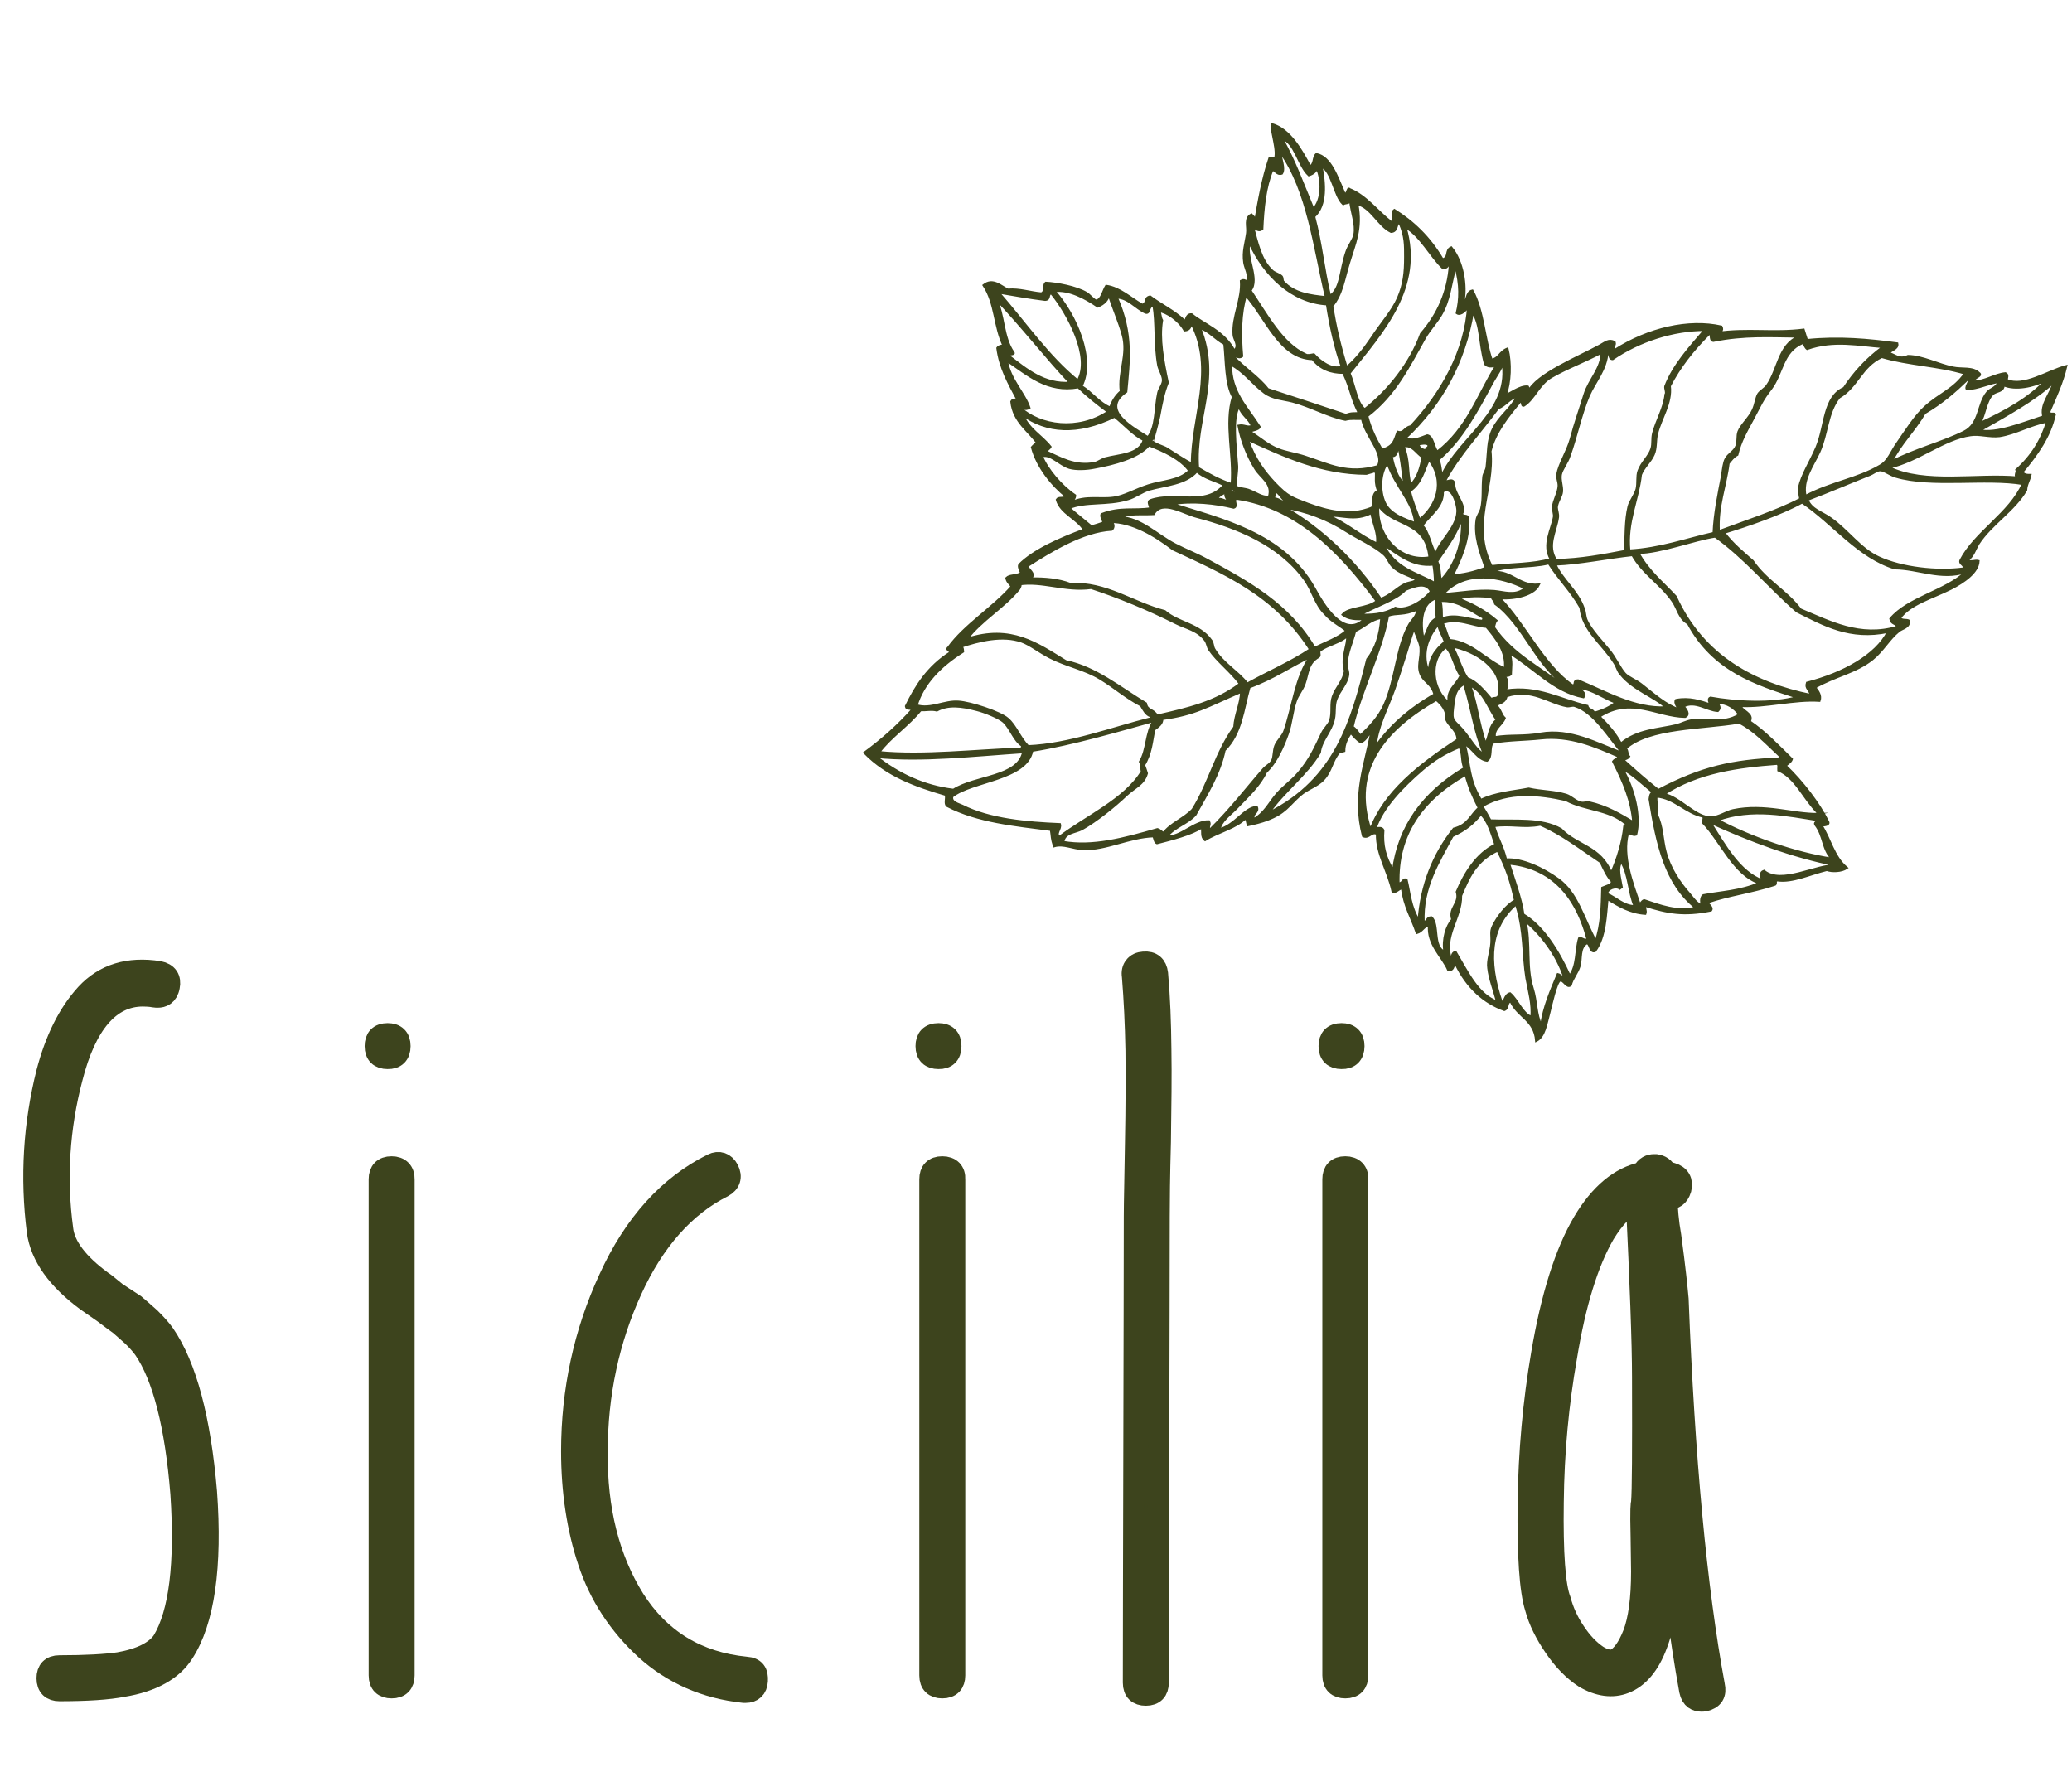
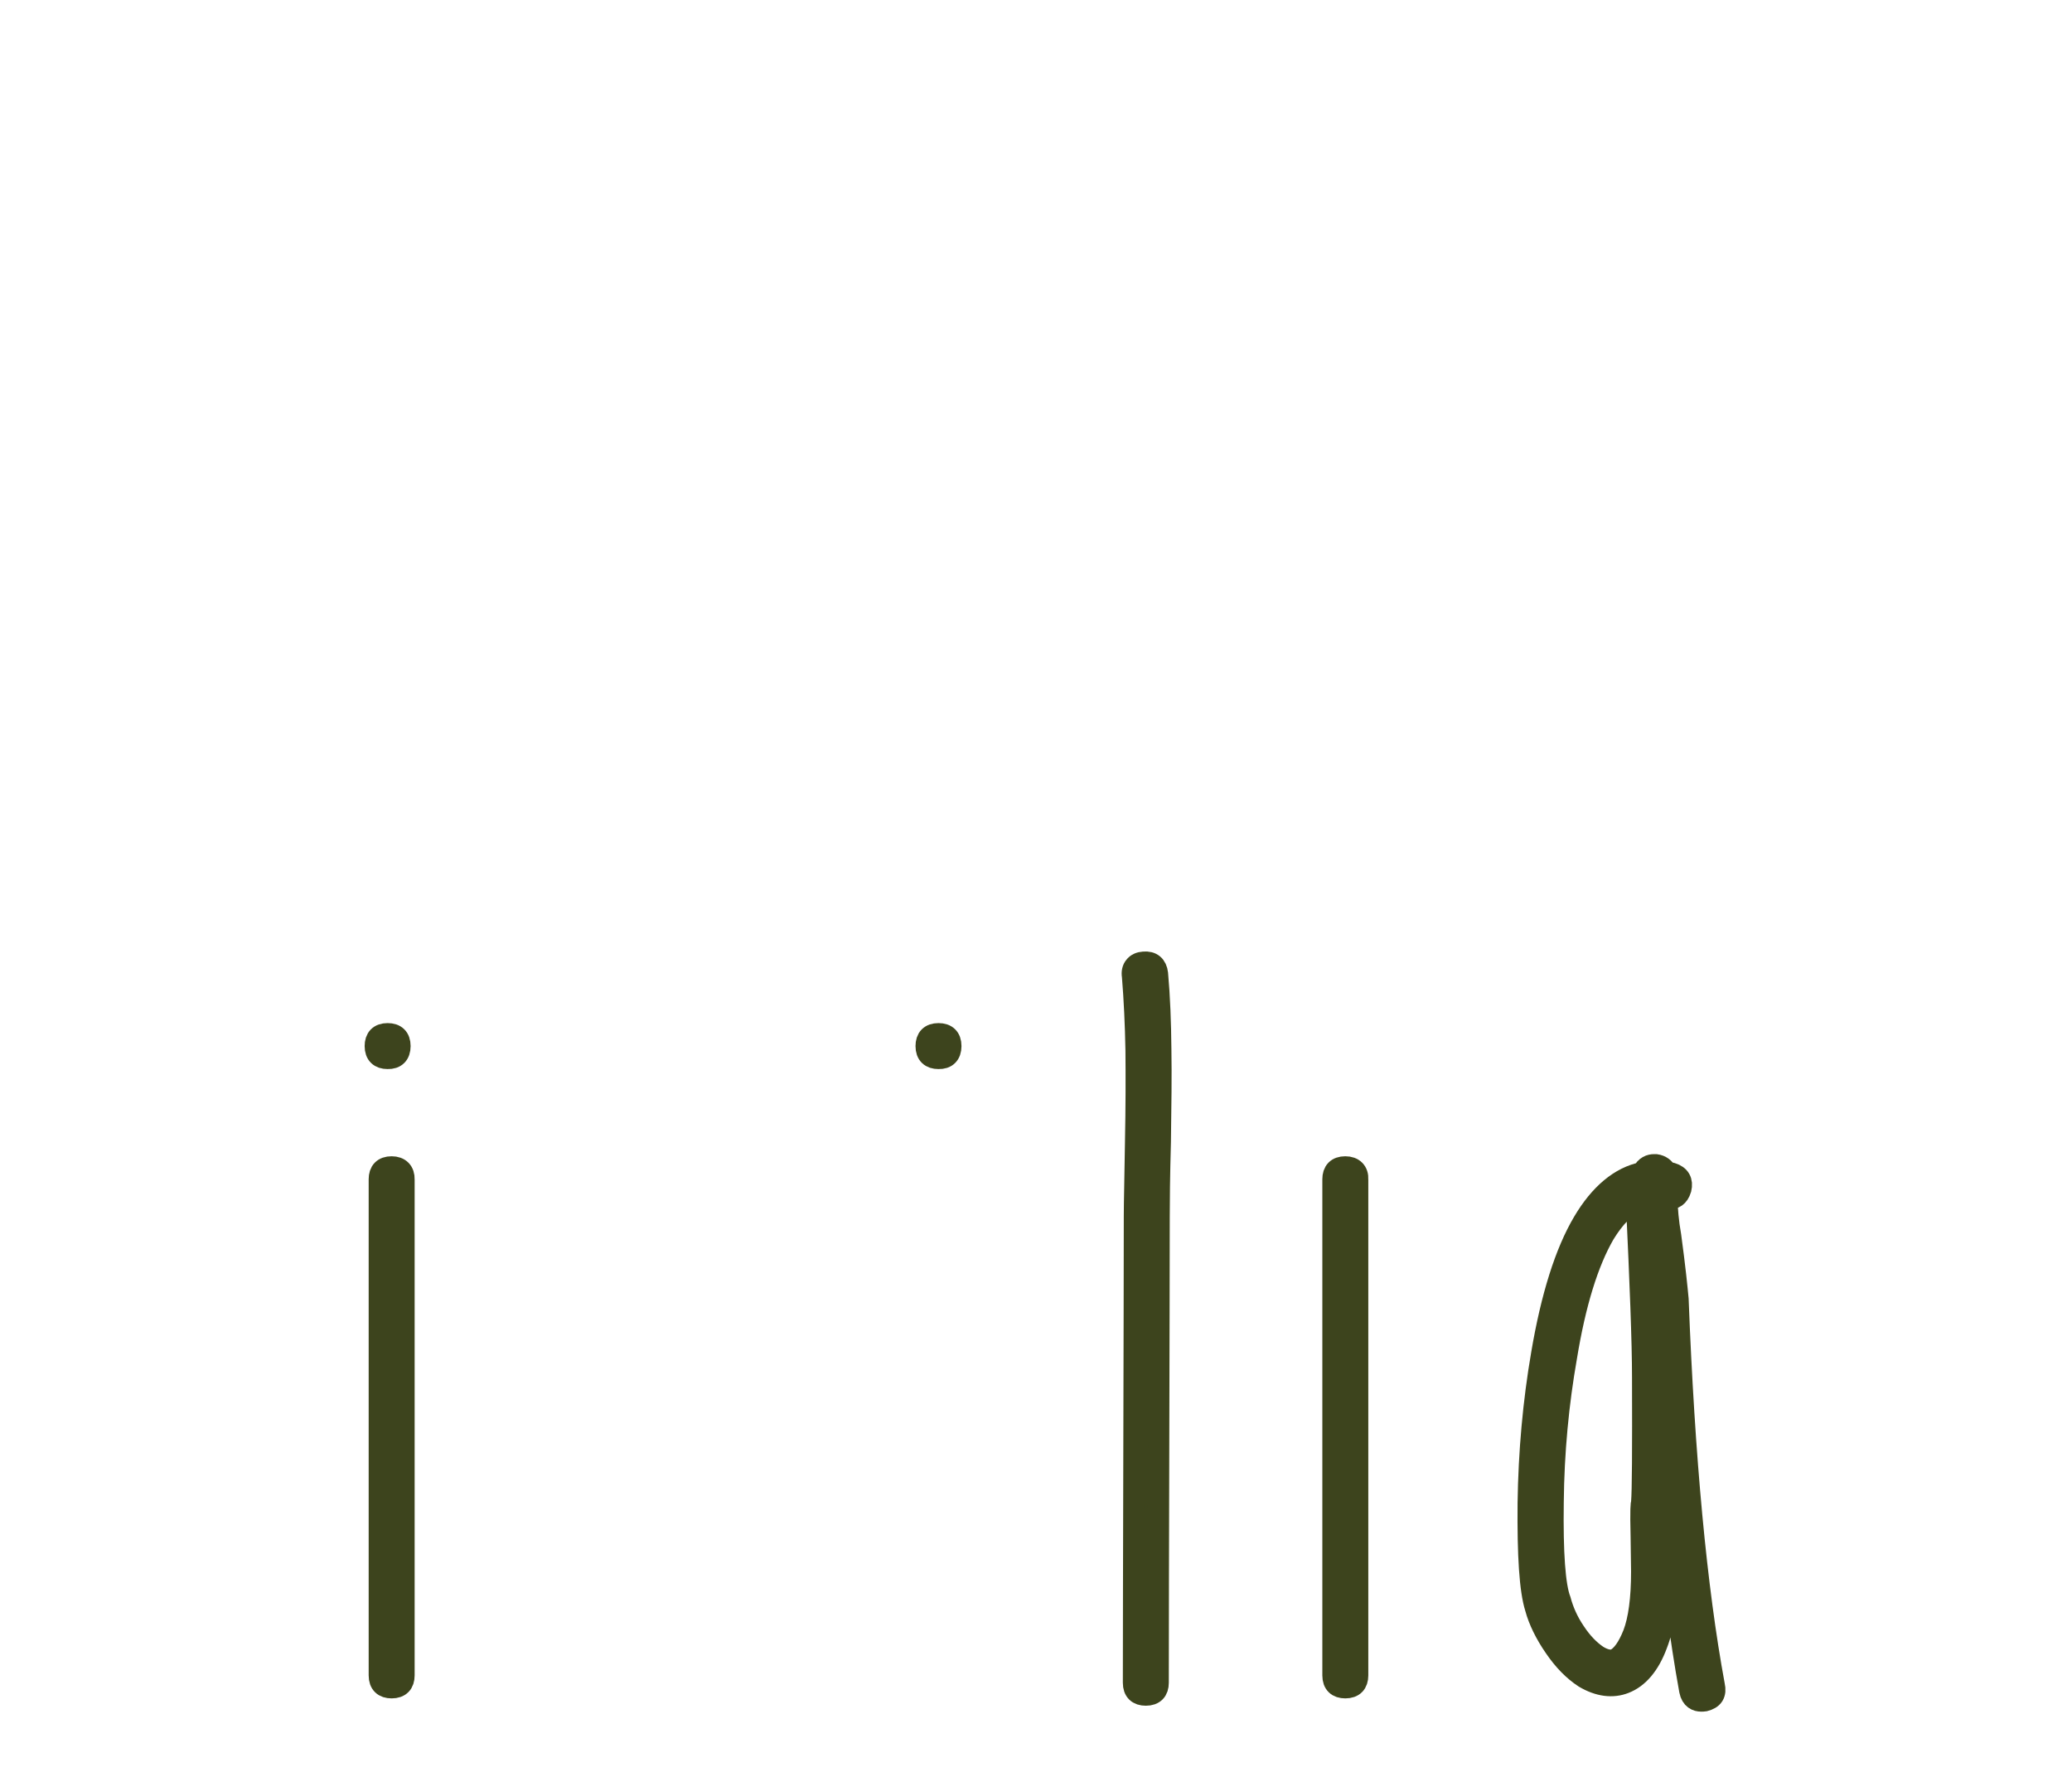
<svg xmlns="http://www.w3.org/2000/svg" version="1.1" id="_x32_7b24c83-6930-4149-a780-3773eb0b718f" x="0px" y="0px" viewBox="0 0 874.5 747.9" style="enable-background:new 0 0 874.5 747.9;" xml:space="preserve">
  <style type="text/css">
	.st0{fill:#3D441D;stroke:#3D441D;stroke-width:9;stroke-miterlimit:10;}
	.st1{fill-rule:evenodd;clip-rule:evenodd;fill:#3D441D;stroke:#3D441D;stroke-miterlimit:10;}
</style>
  <g>
-     <path class="st0" d="M168.8,441.5c0-3.5-1.9-5.2-5.2-5.2c-3.5,0-5.2,1.9-5.2,5.2c0,3.5,1.9,5.2,5.2,5.2   C166.9,446.8,168.8,445,168.8,441.5z" />
+     <path class="st0" d="M168.8,441.5c0-3.5-1.9-5.2-5.2-5.2c-3.5,0-5.2,1.9-5.2,5.2c0,3.5,1.9,5.2,5.2,5.2   C166.9,446.8,168.8,445,168.8,441.5" />
    <path class="st0" d="M401.3,441.5c0-3.5-1.9-5.2-5.2-5.2c-3.5,0-5.2,1.9-5.2,5.2c0,3.5,1.9,5.2,5.2,5.2   C399.4,446.8,401.3,445,401.3,441.5z" />
-     <path class="st0" d="M571.4,441.5c0-3.5-1.9-5.2-5.2-5.2c-3.5,0-5.2,1.9-5.2,5.2c0,3.5,1.9,5.2,5.2,5.2   C569.5,446.8,571.4,445,571.4,441.5z" />
-     <path class="st0" d="M69.3,563.1c-1.4-2-3.5-4.3-5.9-6.7c-2.6-2.3-4.7-4.2-6.5-5.7l-7.8-5.1c-3.3-2.7-5.2-4.3-6.1-4.8   c-10.1-7.4-15.8-14.8-16.6-22.1c-2.9-21.3-1.5-42.8,4-63.7c5.8-22.9,15.9-34.7,29.9-34.7c1.5,0,3.3,0.1,4.8,0.4   c0.6,0.1,1.1,0.1,1.5,0.1c1.8,0,4.1-0.7,4.8-4.4c0.7-3.4-0.8-5.6-4.3-6.3c-12.8-2-23,1.1-30.7,9.4c-7.6,8.3-13,19.4-16.6,33.1   c-5.5,21.9-6.9,44.3-4,67.1c1.4,10.4,8.5,20.3,20.9,29.4l6.9,4.8c3,2.3,5.5,4.1,7,5.2c1.4,1.2,3.1,2.7,5.1,4.5   c2,1.9,3.7,3.8,5.1,5.7c8,11.7,13.3,32.3,15.6,61c2,29.6-0.6,50.6-7.7,62.3c-3,4.4-9.3,7.6-18.5,9.2c-5.5,0.8-13.8,1.3-25.1,1.3   c-3.5,0-5.2,1.9-5.2,5.2c0,3.5,1.9,5.2,5.2,5.2c11.6,0,20.7-0.6,26.7-1.8c12.4-2,21-6.9,25.5-14c8.8-13.5,12.1-36.5,9.8-68.1   C84.5,599,78.6,576.6,69.3,563.1z" />
    <path class="st0" d="M165.3,492.5c-3.5,0-5.2,1.9-5.2,5.2v209.4c0,3.5,1.9,5.2,5.2,5.2c3.5,0,5.2-1.9,5.2-5.2V497.8   C170.6,494.5,168.7,492.5,165.3,492.5z" />
-     <path class="st0" d="M314.9,703.7c-20.6-2-36.5-11.7-47.3-28.8c-10.6-17-15.9-37.9-15.6-62.3c0-24.2,4.9-47.1,14.5-68.1   c9.5-20.9,22.6-35.6,38.6-43.6c3-1.6,3.8-4.2,2.3-7.2c-1.5-2.9-4-3.7-6.7-2.4c-18.4,9.1-33.1,25.3-43.6,48.4   c-10.5,22.7-15.8,47.2-15.8,72.8c0,16.9,2.4,32.7,7.1,46.7c4.7,14.2,12.8,26.5,24.1,36.9c11.3,10.2,25.2,16.4,41.4,18.1   c0.4,0,0.6,0,0.8,0c2.9,0,4.7-1.6,4.9-4.8c0.1-1.6-0.1-3.1-0.9-4.1C318,704.4,316.7,703.8,314.9,703.7z" />
-     <path class="st0" d="M397.7,492.5c-3.5,0-5.2,1.9-5.2,5.2v209.4c0,3.5,1.9,5.2,5.2,5.2c3.5,0,5.2-1.9,5.2-5.2V497.8   C403.1,494.5,401.2,492.5,397.7,492.5z" />
    <path class="st0" d="M488.5,410.9c-0.4-3.4-2.4-5.1-5.8-4.8c-1.6,0.1-3,0.7-3.8,1.8c-0.8,0.9-1.2,2.4-0.9,4.1   c0.8,9.8,1.3,20.3,1.5,31.3c0.1,11,0.1,23.7-0.2,38.7c-0.2,14.7-0.5,25.2-0.5,31.4c0,21.4-0.1,53.7-0.2,98.4   c-0.1,45-0.2,77.1-0.2,98.4c0,3.5,1.9,5.2,5.2,5.2c3.5,0,5.2-1.9,5.2-5.2c0-23.7,0.1-57.7,0.2-98.4c0.1-44.5,0.2-76.7,0.2-98.4   c0-6.3,0.1-17.2,0.5-31.5c0.2-15.1,0.4-28.1,0.2-39.1C489.8,431.7,489.4,420.9,488.5,410.9z" />
    <path class="st0" d="M567.8,492.5c-3.5,0-5.2,1.9-5.2,5.2v209.4c0,3.5,1.9,5.2,5.2,5.2c3.5,0,5.2-1.9,5.2-5.2V497.8   C573.2,494.5,571.2,492.5,567.8,492.5z" />
    <path class="st0" d="M723.5,711.3c-7.6-41-12.7-95.7-15.3-163c-0.4-4.4-1.3-13.4-3.1-26.6c-1.1-6.2-1.5-11.5-1.6-15.9   c0.5,0.1,0.8,0.1,1.2,0.1c1.6,0,3.7-0.7,4.7-4.1c0.8-3.3-0.5-5.6-3.8-6.6c-0.7-0.2-1.5-0.4-2.3-0.5c-0.8-1.6-2.3-2.8-4.4-3.1   c-0.2,0-0.6,0-0.8,0c-1.5,0-3.6,0.6-4.8,3.3c-9.5,1.9-18,9-25,20.8c-7.6,12.8-13.5,31.5-17.6,55.7c-3.5,20.3-5.4,41.5-5.7,63   c-0.2,22.1,0.7,36.7,3.1,44.3c1.4,5.2,4.2,10.9,8,16.4c3.8,5.6,8,9.9,12.6,12.9c6.1,3.6,11.9,4.3,17,2.3   c5.7-2.2,10.4-7.6,13.6-16.3c3-7.7,4.4-17.9,4.4-30.5c0-1.2-0.1-5.9-0.2-14.5c-0.1-4.7-0.1-7.8-0.1-9.7c2.6,26.9,5.7,51.7,9.8,74.2   c0.7,3.6,3,4.4,4.8,4.4c0.5,0,0.9,0,1.5-0.1c1.6-0.4,2.9-1.1,3.6-2.2C723.8,714.4,723.9,713.1,723.5,711.3z M692.9,634   c-0.2,0.6-0.5,2.8-0.2,14.5c0.1,9,0.2,14,0.2,14.8c0,11.5-1.2,20.3-3.5,26.3c-2.3,5.8-4.9,9.4-7.8,10.8c-2,0.7-4.5,0.2-7.4-1.6   c-3.4-2.3-6.6-5.6-9.5-10c-3-4.4-5-9-6.2-13.5c-2.3-5.9-3.3-19.9-3-41.2c0.2-21.4,2.2-42,5.6-61.3c3.7-22.7,9.1-40.1,16-52   c4.2-6.9,8.7-11.5,13.6-13.8c1.6,34.3,2.6,59.3,2.6,74.4C693.4,611.8,693.3,629.5,692.9,634z" />
  </g>
-   <path class="st1" d="M864.8,173.9c2.7-6.3,5.6-12.4,7.2-19.3c-7.7,2-17.9,9.1-25.1,5.8c0-0.9,0.8-2.2-0.5-2.8  c-4.5,0.4-8.7,3.5-13.4,3.5c-0.5-1.8,4-2.4,2.2-3.6c-2.6-2.6-7.2-1.5-10.9-2.3c-6.2-1.2-12.7-4.8-19-4.9c-3.8,1.8-5.5-0.6-8.1-1.2  c0.7-1.5,4-1.8,3.5-4.1c-12.1-1.6-24.5-2.8-38.1-1.4c-0.5-1.4-0.9-2.9-1.4-4.4c-12.8,1.6-23.7-0.5-36.7,1.4c1.4-0.5,2.9-0.9,2-2.7  c-13.7-3.1-30.8,0.8-45,9.9c-1.1-1.6,0.4-2-0.1-3.4c-2.4-1.2-3.7,0.1-6.2,1.5c-8.5,4.7-27.1,12.2-30.2,19.6  c-0.5-0.9,0.5-1.2-0.2-2.3c-3.3-0.4-7.8,3.3-9.4,3.6c2-5.4,2.3-13.6,0.8-19.6c-3.4,1.4-3.3,4-6.7,4.7c-3-8.4-3.5-21-8.1-29.2  c-2.8,0.6-1.9,4.9-3.8,4.7c1.3-6.7-0.1-16.9-5.1-22.9c-2.6,1.1-0.6,4.3-3.7,5c-5.5-9.4-12.6-16-20.3-20.8c-1.6,1.1,0.5,4.1-1.2,5.2  c-5.9-4.5-10.8-11.3-17.7-14c-0.9-1.2-0.9,3.1-2.3,1.6c-3.1-7-5.7-15.2-11.7-16.4c-1.5,1.4-0.6,4.1-2.7,5.2  c-3.8-7.2-8.7-15.7-16-17.8c-0.5,3.5,2.8,11.2,1.1,15.1c-0.2-1.2-1.3-0.8-2.2-0.7c-2.9,8.6-4.5,17.8-6.1,27.1  c-0.1-1.8-0.1-2-1.5-3.4c-3,1.4-1.4,5.1-1.8,7.8c-0.6,4.3-1.9,7.8-1.2,12.4c0.4,2.6,2.2,5,1.2,7.9c-0.9,0.1-1.2-0.9-2.6-0.1  c0.6,7.8-3.7,15-3.1,22.7c0.1,2,2.7,4.7,0.2,6.7c-4.4-8.3-12.8-11-18-15.3c-2.6-0.1-1.9,3.1-3.1,2.6c-4.4-4.1-9.7-6.6-14.4-10.1  c-2.6,0.5-0.9,2.9-3.3,3.5c-5-2.8-9.3-7.1-15.2-8c-1.3,2-1.9,5.9-4.2,6.2c-0.8,0.1-3.1-2.6-4-3.1c-4.4-2.7-12.9-4.2-17.3-4.4  c-1.3,1.2,0.1,3.7-1.9,4.5c-4.8-0.4-9-2-14.1-1.6c-2.9-1.3-6.3-5-10.2-1.9c5.1,7.7,4.4,17.2,8.5,25.7c-0.7-0.4-2.3,0.1-2.7,0.8  c1.1,8.4,4.7,14.7,8.7,22.2c-0.8-0.4-2.2-0.8-2.8,0.4c0.9,8.7,7.6,12.4,11.3,18c-1.2-0.6-1.9,0.6-2.6,1.3c2.2,8.3,8.5,16,14.5,20.8  c-1.6,1.1-3.3,0.1-4,1.3c1.6,5.7,8.3,7.7,11.5,12.7c-10,3.7-21.3,8.6-27.4,14.8c-0.5,1.2,1.1,3.3,0.7,3.6c-2.6,1.3-4.7,0.6-6.1,2  c0.4,1.9,1.5,2.2,2.2,3.6c-8,9.1-19.8,16.2-26.7,25.7c-1.5,1.1,1.9,1.6,0.7,2.2c-9.3,5.9-14.4,14-18.6,22.6c0.2,1.6,2,0.4,2.6,1.5  c-5.8,6.5-12.6,12.6-20.1,18.1c9.5,9.7,21.7,14,34.3,17.7c0.5,1.6-0.6,3.8,0.6,4.7c12.9,6.7,28.6,8.1,43.8,10.1  c0.5,3,0.2,3.5,1.3,6.9c4.1-1.2,7.9,1.1,12.4,1.2c9.3,0.4,19.4-5.1,29.6-5.4c0.4,1.2,0.6,2.6,1.4,2.9c5.8-1.5,14.7-3.7,19-6.7  c0.4,1.6-0.4,4.2,1.3,5.4c5.4-3.4,13.4-5.2,17.2-9.4c0.4,1.1,0.7,2,0.9,3.1c2.9-0.6,5.9-1.4,8-2.2c7.8-2.9,9.1-6.1,14-10.4  c3-2.7,7.3-3.8,9.9-6.7c3.3-3.5,3.5-7.8,6.5-11.3c0.7-0.2,1.4-0.5,2.2-0.7c0-3,1.3-5.4,2.8-7.7c1.3,1.5,2.7,3.1,4.2,4  c2.3-0.7,3.3-4,4.5-4c-2.6,13.8-7.9,26.3-3.5,43.6c2.4,1.3,3.5-2.2,5.9-0.9c-0.2,8.7,4.7,15.5,6.6,24.4c1.5,0.6,3-1.8,4-1.3  c0.9,7.4,4,12.2,6.2,18.7c2.4-0.7,2.6-2.7,5.2-3.3c-0.9,8.1,5.9,13.6,8.1,19c2.8,0.2,1.8-3.3,3.1-2.6c4.9,10.1,12,16.3,20.5,19.4  c1.9-0.7,0.7-3,2.7-3.7c3,6.7,10.1,7.8,10.8,16.7c3.5-1.8,4.1-6.9,5.6-12.4c0.5-1.9,2.8-12.6,4.4-13c1.6-0.5,2.9,3.4,4.5,1.9  c0.7-2.8,2.8-5,3.7-8c0.9-3.1-0.2-7.7,3.1-9.7c1.6,0.1,1.3,4.2,3.5,3.3c4.4-5.9,4.5-15.3,5.2-22c4.9,3.1,9.8,5.9,16,6.3  c0.5-1.2-0.6-3-0.1-3.4c9.5,3,16.3,4.3,27.8,2c1.1-1.4-2-2.8-1.2-3.5c8.8-3,18.1-4.1,28-7.3c1.2-0.2-0.2-1.8,1.3-1.9  c6.3,0.9,13.5-2.6,20.8-4.4c2.2,0.8,6.2,0.7,8.4-0.8c-5.6-4.7-7-12.3-10.8-18.1c0.5,0.2,3.8,0.1,2.9-1.4c-3.6-7.4-10.9-17-17.9-23.6  c0.7-0.9,2.2-1.5,2.6-2.8c-5.7-5.6-11.4-11.6-17.8-15.9c2-3.4-3.8-4.5-3.6-6.6c10.4,0.5,22.7-2.9,33.1-2.2c0.8-2.2-0.7-4.1-1.9-5.6  c8.3-4.8,17.2-6.3,24.2-11.9c4.4-3.5,7-8.5,11.2-11.9c1.5-1.2,4.5-1.5,4.3-4.3c-1.2-0.6-3,0.1-3.8-1.2c4.1-5.9,13.7-8.5,21.5-12.4  c5.5-2.8,11.4-6.9,11.6-11.6c-1.3-0.4-3.6,0.8-4.5-0.5c2.3-1.6,3-4.4,4.5-6.9c5.5-8.4,15.1-14,20.1-22.6c0.1-2.4,1.4-4.2,1.8-6.3  c-1.3,0-2.7,0-3.4-1.3c6.1-7.3,11.7-15,13.7-24.3C866.9,174.2,865.3,175.3,864.8,173.9z M862.5,175.8c-9.5,3.1-19.6,7.3-27,5.9  c11.4-6.5,22.9-12.7,31.4-20.5C865.7,166.1,861,170.8,862.5,175.8z M845.6,162.5c5,2.2,12.7,0.6,18.1-2.2  c-6.9,7.6-17,13.3-28.2,18.4c2.3-3.6,2.4-9.3,5.5-12.4C842.5,164.9,845.6,165.4,845.6,162.5z M830.1,164.2c4.7-0.1,9.9-2.8,13.5-3  c-1.2,2.7-3.4,2.8-4.8,4.4c-4.2,5-3,13.3-9.9,16.7c-9,4.5-21.2,7.6-30.6,12.6c3.6-7.4,9.8-13.4,14-20.6c7.2-4.2,12.8-9.1,18-14.1  C832.5,160,829.4,162.8,830.1,164.2z M829.4,157.6c-4.8,6.9-10.8,8.6-17,14.3c-4.1,3.7-8.1,10.1-11.5,15c-2.7,3.7-3.8,7.7-7.4,9.7  c-9.7,5.7-20.3,6.9-31.5,12.8c-1.6-6.9,3.1-12.8,5.8-18.7c3.4-7.4,3.3-16.6,8.4-23c8-4.7,9.1-12.9,18-17.1  C805.4,153.9,818.2,154.2,829.4,157.6z M762.7,147.2c11.3-4,22-1.5,32.1-0.8c-7,5.1-12.3,11-16.5,17.4c-8.7,3.8-7.7,15.9-11.6,25.1  c-2.8,6.5-6.1,11.3-7.4,17c0.1,1.5,0.2,3,0.6,4.7c-9.8,5.2-24.4,9.9-34.5,13.7c-0.7-10.6,2.9-19.1,4.1-28.8c1.1-1.3,2-2.7,3.7-3.6  c1.3-5.7,4-10.2,7-15.8c2.7-5,3.5-7.3,7.2-12c5-6.6,4.7-15.7,13.4-19.4C761.5,145,761.9,146.6,762.7,147.2z M723.1,143.8  c13.1-2.7,24.5-1.9,36.1-1.8c-8.6,3.8-8.5,13.8-13.4,20.8c-1.1,1.5-2.9,2.3-3.7,3.6c-0.9,1.6-1.1,4.2-2.2,6.6  c-1.5,3.4-5,6.3-6.1,9.2c-0.7,1.8-0.1,4.3-0.9,6.1c-0.9,2.3-3.5,3.4-4.5,5.4c-0.8,1.4-1.2,4.5-1.5,6.9c-1.4,7.2-3.3,16.3-3.6,24.4  c-11.5,2.6-22.7,6.7-35.7,7.4c-1.2-12.1,3.7-21.2,4.9-32.1c1.2-3.1,4.1-5.5,5.4-8.5c1.2-2.8,0.7-5.7,1.4-8.7  c1.6-6.6,6.3-13,5.4-20.2c4.1-8,9.8-15.2,16.5-21.9C722.8,140.1,721.4,143.6,723.1,143.8z M680.6,151.5c11.2-7.7,25.8-12.4,39-12.3  c-6.5,7.6-13.3,15-16.7,23.9c-0.2,0.9,0.7,2.6,0.1,3.4c-0.6,5.8-3.8,10.9-5.2,16.3c-0.6,2.3-0.1,4.4-0.7,6.5  c-1.1,3.5-4.2,5.8-5.5,9.5c-0.8,2.2-0.2,5-0.8,7.6c-0.7,2.6-2.8,5-3.4,7.4c-1.4,5.8-1.2,12.6-1.5,18.8c-9.5,1.8-18.7,3.6-29.2,3.8  c-4-6.1,0-12.2,0.8-18.1c0.2-1.4-0.5-3-0.5-4.2c0.2-2.4,2-4.5,2.2-6.6c0.2-2.4-0.9-4.8-0.5-7.2c0.5-2.4,2.8-5.1,3.7-8  c2.8-7.7,4.9-17.8,8.1-25.3c2.7-6.1,7.4-11,7.9-18.5C679.9,148,678.6,151.5,680.6,151.5z M710.5,298.1c5-2.6,9.8,1.6,14.5,1.9  c1.2-1.2,0.6-1.8-0.1-3.4c4.1-0.1,7,2,9.4,5.1c0.1,0.5-0.4,0.4-0.5,0.1c-6.7,4.1-13.7,1.2-20,2.3c-2.2,0.4-4,1.4-6.1,2  c-8,1.9-16.6,1.9-23.6,7.8c-2.6-4.8-5.8-8.1-9.1-11.5c13.5-8.7,24.2-0.1,36.2,0.1C713.3,301.6,711.6,299.4,710.5,298.1z   M670.7,338.7c-1.1-0.2-2.3,0.4-3.4,0.1c-2.4-0.5-4.1-2.6-6.3-3.3c-4.9-1.5-10.6-1.4-15.8-2.6c-6.7,1.3-14.2,1.8-20.2,4.8  c-5.4-9-4.5-14.4-6.9-23.8c3.5,1.8,5.4,6.5,9.5,7.1c2.3-1.6,0.7-5.4,2.4-7.6c7-1.2,13.7-1.1,20.2-1.8c12.4-1.4,23.3,3.4,32.9,7.6  c-0.1,1.1-1.6,1.3-2.2,2.2c4.5,8.8,7.8,16.7,8.5,25.7C683.8,343.8,678.3,340.4,670.7,338.7z M685.6,348.8  c-0.6,6.1-2.8,13.7-5.6,19.8c-4.4-11.4-14.5-11.5-21.2-18.6c-8.3-4.7-19.5-3.3-29.8-3.7c-1.1-2-2.3-4.2-3.5-6.1  c11.4-6.6,24.4-5.1,35.4-2.6c8.6,4.7,20.2,3.7,27.1,11.9C689.3,350.4,686.8,348.2,685.6,348.8z M611.7,296.8  c-7.4-5.4-8.8-18.3-1.5-23.7c2.9,2.4,3.8,8.7,6.3,12C615,289,610.1,291.4,611.7,296.8z M554.6,248.1c-13.1-23.1-39.1-28.8-59.9-35.4  c8.4-1.5,18.3-0.4,26,1.5c1.9-0.5-0.6-3.3,1.2-3.8c25.1,3.7,43.1,21.6,59.2,43.3c-3.8,3.3-11.9,2.6-14.4,5.7c2.4,1.9,5.7,2,9.3,1.8  C567.1,270.1,558.4,255,554.6,248.1z M568.3,266.2c-3.3,3.1-8.8,5-13.5,7.3c-10.9-18.5-28.1-27.8-45-37c-4.7-2.6-9.3-4.3-13.7-6.6  c-8-4.1-14.4-11.2-23.6-11.6c4.2-1.9,9.9-1.1,14.4-1.4c3.6-6.3,12.6-0.2,18.3,1.2c16.7,4.4,34.7,11.5,45.5,26.5  c3.5,4.9,4.4,10.4,8.6,14.5C561.9,262.2,565.9,264.1,568.3,266.2z M581.7,207.2c-3,1.2-1.5,4.8-2.6,7.1c-9.8,4-19.1,1.3-27.1-1.6  c-7-2.7-8.4-3-14-8.8c-4.4-4.7-8.5-10-11.4-18.4c15.7,7.1,31,14.3,50.1,14.4c0.8-0.2,1.8-0.6,2.7-0.8c0.6-0.4,0.8,0.1,1.4,0  C580.9,201.5,580.3,203.8,581.7,207.2z M666.9,290.3c5.6,0.8,9.9,4.3,15.1,6.2c-2.3,1.9-5.4,3.4-9.2,4.4c-0.6-1.6-2.4-1.1-2.9-2.9  c-11.4-2.6-20.8-8.6-34.4-6.5c0.4-1.8,1.5-4.1-0.6-6.1c1.6-0.5,1.4,0.1,2.7-0.8c0.1-3.6,0.6-4.9-0.5-9c10.4,6.2,18.8,16.3,31.2,18.6  C669.6,292.6,667.4,292.2,666.9,290.3z M619.2,286.2c-2.8-4.4-4-9.5-6.3-13.4c8.7,1.5,22.9,9.1,19.5,21.2c-1.2,1.1-1.3,0.2-3,1.1  C626.2,291.4,623.3,287.8,619.2,286.2z M631.8,303.8c-3.4,2.6-3.1,7-4.8,10.2c-3.1-8.7-3.7-17.2-6.7-24.9  C626.6,292.2,627.7,298.1,631.8,303.8z M612,270.2c-1.5-1.5-1.8-5.6-3.4-7.2c6.6-2.6,12.7,1.1,18.8,1.5c4.1,4.9,8.6,10.5,7.8,17.7  C627.2,278.9,621.3,271.1,612,270.2z M537.7,207.2c2.6,0.4,3.3,4.2,5.7,4.4c-1.4,1.5-3.6-1.4-5.6-1.1  C537.4,209.3,538.5,208.8,537.7,207.2z M568.4,224.2c5.2,3.3,11.7,6.1,15.8,9.8c1.5,1.4,2.2,3.7,3.6,5.1c3,2.9,6.5,3.5,10,5.4  c-0.4,1.3-3.4,1.3-4.7,2c-3.5,1.6-6.6,5.2-10.4,6.3c-10.6-16-25.3-30-40.8-38.7C551.2,215.6,560.3,219,568.4,224.2z M560.4,217.6  c5.1-0.6,11.6,2.6,18.4-1.2c0.8,4.7,3.1,8.8,2.4,13.1C574,226.2,567.9,220.6,560.4,217.6z M583.8,229.7c6.5,4.1,12.1,9.5,21.2,8.5  c0.4,2,0.7,5.1,0.7,8C597.8,241.7,588.6,240.1,583.8,229.7z M606.5,260.9c-4,1.9-3.6,5.8-5.8,8.7c-1.5-7.3-0.8-15.2,5.5-17.2  C605.8,255,606.1,257.8,606.5,260.9z M607,263.6c0.7,3,2,4.7,2.9,7.3c-4.3,3.5-7,7.7-6.7,13.3C599.6,276.4,602.4,268.7,607,263.6z   M626.2,262.1c-5.7-0.2-11.9-3.4-17.7-0.9c-0.1-2.6,0.1-4.8-0.6-7.6c7.8-0.5,12.8,4.3,18.7,7.3C627.2,262.2,625.3,260.3,626.2,262.1  z M660.5,290c-10.1-8.1-21.9-13.4-30.1-25.3c0.4-0.9,0.4-2,1.1-2.8c-4.8-4.1-10.2-7-16-9.2c4.1-1.6,10-1.1,14.2-0.8  c0.2,1.4,1.3,1.3,1.4,2.9c12.1,8.8,17.9,27.4,30.1,34.5C661.7,290.4,661.1,290,660.5,290z M630.7,249.5c-7.3-0.6-14.7,0.9-21.7,1.3  c9.4-10.8,25-7.4,34.4-2.7c0.2,0.4,0,0.5-0.2,0.6C639.3,251.6,634.8,249.9,630.7,249.5z M608.1,245c-0.7-2.9-0.2-5-1.6-8.1  c3.5-5.2,7.3-10.2,9.7-16.3c0.1,0.4,0.6,0.1,0.9,0.1C617.4,229,614.3,238.8,608.1,245z M606,233.9c-1.9-2.3-3-9.5-5.8-12.1  c3.4-4.7,9-8,8.7-14.4c4.1-2.6,5.9,4.9,6.2,7.2C616,221.9,607.4,228.5,606,233.9z M599.1,219.4c-1.6-4.5-3-7.4-4.1-12.2  c5-3.3,5.8-8.7,8.1-13.3C610.4,203.4,606.3,213.7,599.1,219.4z M602.2,190.3c-1.5-0.4-3-0.7-3.7-2.7c1.6-0.5,3.4-0.7,4.3,0  C603.6,189.2,601.2,188.9,602.2,190.3z M600.5,192.9c-0.9,4.4-1.9,8.7-5.2,11.9c-1.6-5.8-0.4-10.1-3-16.4  C596.2,187.4,597.8,191.4,600.5,192.9z M592.7,204.1c-2.9-1.8-4.7-7.6-5.4-11.7c2.3,0.5,2.4-2.8,2.9-4.3  C591.3,192.4,591.9,198.2,592.7,204.1z M597.4,220.9c-4-1.6-10.6-3.5-13-8.7s-1.9-12.9,1.2-16.9C589.3,206,596.4,211.4,597.4,220.9z   M603.4,235.3c-12.7,2.2-22.9-9.4-21.7-22.2C587.8,222.6,601.8,219,603.4,235.3z M522.8,179.7c1.1,5.7,3.4,12.2,7,18  c2.4,4,7.6,6.3,5.8,12.1c-3.4,0-4.8-1.5-8.7-3c-1.4-0.5-4.9-0.7-5.4-1.6c-0.2-0.4,0.7-6.5,0.6-8.4c-0.6-9-2.2-20.2,0.8-25.3  c1.3,3.8,4.1,4.9,5.6,8.3C526.3,180.7,525.2,179.2,522.8,179.7z M523,207.7c-0.8,1.2-3.4-0.6-5.2,0.2c-1.4,0.7,0.1,2.8,0.7,3.6  c-1.9,0.1-2.9-1.4-5-0.7c0.7-2.3,4.7-3,6.7-4.7C520.9,207,521.8,207.4,523,207.7z M573.8,259.5c6.6-3.6,15.7-6.5,19.3-10.6  c4.1-1.6,8.8-3.5,10.9,0.7c-2.4,3.3-9.8,8.7-15.1,7C583.7,259.6,578.3,259.6,573.8,259.5z M600,285.2c1.5,2.8,4.4,3.5,5.5,7.9  c-10.8,6.2-19.1,13.6-25,22.2c0.6-8.3,4.9-16,7.9-24.4c1.4-4,2.8-8.3,4.1-12.4c1.5-4.5,2.7-9.1,4.3-13.5c0.8,3,2.4,5.5,2.8,8.3  C600,277.9,597.9,281.4,600,285.2z M613.2,298.8c0.5-4.1,0.7-8.1,4.8-10.2c3.8,12.8,4.1,19.5,8.5,30c-3.5-1.9-5.7-6.3-9.2-10.5  C613.5,303.8,612.5,304.6,613.2,298.8z M650.2,309.7c-7.1,1.3-12.6,0.4-19.3,1.5c-0.7-3.7,3-5.2,4.1-8.1c-1.6-1.5-1.6-3.7-3.7-5.5  c2.3-1.1,4-1.4,4.5-3.8c10.6-3.6,17.8,2.8,25.5,4.2c1.2,0.2,2.3-0.5,3.4-0.1c8.1,2.6,14.1,12.9,20.1,20  C674,313.9,662.9,307.5,650.2,309.7z M666,287.2c-2.2,0-0.6,1.8-2.2,2.2c-12.3-8.4-20.1-25.9-31-37.1c4.5,0.7,14.3-0.6,16.6-5.5  c-9.1,0.7-11.7-7.1-21.4-5c8.3-3.6,17-2,25.7-4.1c4.2,6.7,9.4,11.6,13.4,18.7c0.9,9.7,9.2,15.2,14.3,23.3c1.2,1.8,1.4,3.6,2.7,4.9  c5.2,6.5,14.5,9.5,19.1,14C689.8,299.3,677.5,291.9,666,287.2z M643.2,171.1c4.5-2.9,6.1-8.8,11.5-12c6.3-3.7,14-6.5,21.3-10.4  c0.1,6.7-5.2,11.4-7.2,17.8c-1.8,5.9-4.1,12.3-5.8,18.8c-1.5,5.4-4.9,10.4-5.7,15c-0.2,1.5,0.6,2.9,0.6,4.7c-0.1,3-2.2,6.2-2.4,9  c-0.1,1.3,0.6,3,0.4,4.2c-0.8,5-5,11.9-1.3,17.8c-7.6,2.3-17,2-25.1,3c-9-17.8,1.2-32.1-0.5-48.6c2-8.1,7.4-14.7,12.8-21.2  C642.7,168.6,642,171.7,643.2,171.1z M640.5,167.2c-2.8,5.4-7.8,8.6-10.4,14c-2.3,4.7-1.9,9.8-2.6,15.8c-0.1,1.5-1.3,2.9-1.4,4.3  c-0.5,4.8,0.1,9.2-0.9,13.4c-0.4,1.5-1.6,3-1.9,4.5c-1.1,7,1.4,13.6,3.8,20.5c-5.1,1.9-9.7,3-14,3.1c3.5-7.3,6.9-14.7,6.6-23.9  c-0.2-1.9-2.2-0.5-2.7-2c2-4.1-3.5-8.1-3.3-12.9c-0.6-2.6-3.4,0.1-3.8-1.2c5.9-11,14.8-20.3,22.3-30.5  C635.7,170.9,636.7,168.3,640.5,167.2z M634.1,152.3c4.1,21-18,32.1-25.6,48.5c-0.5-1.9-0.6-5.6-1.6-6.7  c10.1-8.5,16.4-20.6,22.7-32.2C632.2,157.2,634.1,155.3,634.1,152.3z M621.6,131.7c3.6,6.1,2.6,12.2,5.2,21.9  c1.1,1.2,2.8,1.3,4.9,0.4c-7.9,12.6-12.1,26.7-25.1,36.7c-1.6-1.8-1.8-6.5-4.2-6.9c-3.7,1.4-6.5,2.6-9.3,1.1  C608.6,170.4,618.1,152.5,621.6,131.7z M614.3,112.5c2.2,7.6,2,13.8,0.6,19.6c1.6,1.2,4.1-1.5,4.8-3c-1.1,19-11.2,36.9-24.3,50.9  c-2.8,0.5-2.7,3.1-5.5,2.3c-1.4,3.7-1.5,6.1-6.7,7.6c-2.4-4.2-4.7-8.6-6.2-14.3c11.9-9,17.7-21.3,24.4-33.1c1.8-3.1,4.4-5.9,6.6-9.4  C611.9,126.6,612.1,120.1,614.3,112.5z M609.1,113.2c1.6-0.2,2.2-1.1,2.2-2.2c0.5-0.1,0.5,0.4,0.7,0.7c-0.8,11.4-5,20.9-12.2,29.2  c-4.5,12.3-13.5,23.8-23.8,31.9c-3.5-2.6-4.3-10.1-6.5-15.3c13.8-17.3,31.2-36.1,23.6-61.7C599.6,99.5,603.6,107.9,609.1,113.2z   M587.1,97.8c3.1-0.1,1.8-4.1,3.7-3.6c2.4,5.5,2.3,9.5,2.3,14.2c0,6.7-0.5,11.6-3,17.4c-2.4,5.5-7.2,10.8-11,16.6  c-3.3,4.9-6.9,9.5-10.8,12.7c-3-9.9-4.7-17.4-6.1-25.9c4.2-5,4.9-11.2,7.1-18.3c2.4-8.1,5.5-14.1,3.5-24.8  C578.8,87.5,581.7,95.2,587.1,97.8z M566.9,86.1c0.8-0.6,3.3-0.2,2.4-1.6c0.4-0.2,0.5,0,0.6,0.2c0.5,5.1,2.6,9.8,1.8,14.3  c-0.4,2.2-2.6,4.8-3.4,7.4c-2.8,8.3-2.2,15.3-7,18.6c-2.8-11.5-3.6-22-6.7-33.6c5.4-4.8,4.4-14.3,3.1-21.3  C562.4,72.5,563.1,82.5,566.9,86.1z M552.4,73.9c1.9-0.6,3-1.6,3.4-3c2.3,4.9,2.4,13.4-1.5,17.4c-4.9-11.7-7.8-20.1-13.3-29.9  C546.6,60,548,69.9,552.4,73.9z M532.7,96.7c0.4-8.8,1.2-17.6,4.3-25.1c1.4,0.2,2,2.3,4,1.6c1.4-2.2-0.6-6.1-0.6-9  c11.7,16.4,14.3,40.2,19.3,61.3c-6.7-0.7-13.5-1.5-18.1-6.6c-0.5-0.5-0.2-1.6-0.7-2.2c-1.1-1.1-3-1.3-4.2-2.6  c-4.7-4.5-6.1-11.6-8.1-19C529.8,96,530.6,97.9,532.7,96.7z M527.4,102.5c6.3,13.7,17.8,25,32.7,25.9c1.4,9.3,3.6,19,6.3,26.4  c-4.2,1.5-9-2-11.9-5.2c-1.2,0.2-2.6,0.6-3.4,0.1c-10-4.5-16.3-16.6-23.4-27.1C531.7,117.9,525.3,108,527.4,102.5z M524.2,150.3  c-0.8-9.3-0.7-18,1.6-25.7c8.6,9.5,14.3,26.6,28.2,26.9c3.3,4.2,7.8,5.8,13,5.8c3.5,7.6,3.1,10.1,6.6,17.1c-1.8,0.2-3.3-0.2-5.5,0.8  c-11-3.7-22-7.3-33-10.9c-4.4-5.6-10-8.8-14.7-14C521,149.3,522.6,151.6,524.2,150.3z M533.6,165.6c3.6,2.7,7.6,2.7,11.9,3.8  c7.7,2,15.1,6.3,22.3,7.7c2.7-0.7,4.7-0.2,7.1-0.4c1.4,7.4,9.8,15,6.6,20.1c-12.8,3.7-20.5-0.7-30.7-4c-4-1.3-8.3-1.9-11.2-3.1  c-4.3-1.6-8-4.9-12.2-7.6c1.4-0.6,3.7-0.8,4.2-1.9c-5.5-8.6-12.2-14.8-12.1-26.4C525.4,157,528.5,161.8,533.6,165.6z M516.8,145.1  c0.8,7.6,0.5,16.9,3.6,22.4c-3.5,11.4,0.5,24.4-0.5,36.9c-5.1-1.6-9.7-4.2-14.3-6.9c-1.6-20.7,9.8-37.1,0.8-59.2  C510.3,139.6,513.1,143.2,516.8,145.1z M500,139.4c2.4-0.2,2.3-1.8,2.9-2.9c10.1,19.4,0.2,39.5,0.2,59.3c-3.3-1.6-7.8-4.7-10.9-6.6  c-0.5-0.4-5.5-2-5.8-3c0.1,0.2,2.6-9.2,2.8-10.5c1.1-5.9,1.8-9.7,3.6-14.2c-2-9.4-3.7-18.6-2.4-26.3c-0.8-1.3-0.7-4-1.3-4  C492.5,131.7,497.5,135,500,139.4z M483.5,131.9c2,0.6,0.8-2.8,3.4-3c1.3,7.3,0.4,16.4,2,25.3c0.4,1.9,1.9,4.1,2,6.1  c0.1,1.9-1.6,3.7-2,5.5c-1.4,6.3-0.8,14.5-4.4,18.8c-5.5-3.6-20.8-11.4-9.2-19.3c1.2-13,2.8-24.3-4-39.8  C476.3,125.7,479.3,130,483.5,131.9z M463.3,129.3c2.8-1.1,4.2-2.8,4.7-4.9c2,6.1,4.4,11.4,5.9,16.9c2.4,8.3-1.9,15.8-0.8,23.9  c-2.2,1.9-3.6,4.2-4.5,6.9c-4.7-1.9-7.9-6.5-12.2-9.1c5.8-11.3-2.3-30.1-11.4-40.2C451.2,122,458.2,125.8,463.3,129.3z M441.1,126.5  c2.3-0.1,0.8-2.3,2.6-2.8c7,8.5,17.1,27.2,11.2,37c-12.4-10-22.4-24.6-33.5-37.3C426.6,124.3,434.6,125.7,441.1,126.5z M420.3,126.1  c10.6,11,21.6,25.2,31.4,35.5c-11,0.8-18.3-5.5-25.9-11.3c-0.6-1.2,2.6-0.5,1.9-1.5C423.1,142.4,423.8,132.6,420.3,126.1z   M424.9,152.1c9,6.1,17.1,13.6,30.2,11.3c4,3.8,8.3,7.2,12.6,10.4c-12.6,8.4-28.6,6.2-37.3-1.8c1.4-0.1,2,1.2,4,0.1  C432.4,166,426.1,160.1,424.9,152.1z M431.6,175.1c10,7.2,23.1,8.4,38.8,0.7c4.2,3.3,7.8,7.6,12.4,9.9c-1.9,6.3-10.2,6.2-16.3,7.8  c-1.6,0.5-2.9,1.5-4.2,1.9c-8.7,1.8-15.1-2.3-20.8-4.8c0.4-0.8,1.4-1.2,1.8-2C439.5,183.8,434.4,181.5,431.6,175.1z M439.7,192.6  c3.6-1.4,7.4,3.5,11.7,4.8c2.8,0.8,7.2,0.6,10.6-0.1c8.1-1.5,18.3-4.1,22.9-9.4c6.1,2.3,13.5,5.7,17.1,10.8  c-4.4,4.4-11.5,4.3-17.3,6.2c-5.6,1.8-10.4,4.7-14.7,5.2c-5.6,0.8-11.7-0.9-17.7,1.9c0.4-0.9,1.4-1.6,1.4-2.9  C447.9,205.2,442,198.2,439.7,192.6z M451.2,214.4c7-3,16-1.1,24.9-3.8c2.9-0.8,5.7-3,8.8-4c7.2-2,15.5-2.3,20.2-7.7  c3.4,3,7.8,3.8,11.6,5.8c-7.9,9.4-20.7,2.7-31.2,6.5c-1.2,0.5-0.2,2,0.1,3.4c-7,1.1-12.6-0.6-20.5,2.4c-0.8,0.6,0.6,2.6,0.7,3.6  c-1.8,0.6-3.5,1.2-5.2,1.6C457.5,219.6,454.4,217.2,451.2,214.4z M469.2,223.5c1.1-0.8,0.9-3-0.6-3.3c9.3,0,18.8,5.7,26.5,11.6  c21.4,10,43.1,19.1,57.9,42.3c-8.4,5.6-17.6,9.5-26.6,14.5c-3.6-4.9-10.5-8.6-14-14.7c-0.6-1.1-0.5-2.6-1.2-3.5  c-5-7.1-14-7.4-19.6-12.4c-13.8-3.6-24.5-12.2-39.9-11.5c-5-1.9-10.6-2.4-16.7-2.3c2.4-2.4-1.4-3.6-1.3-5.4  C443.4,232.6,456.9,224.2,469.2,223.5z M430.1,248.5c0.1-0.4,1.3-1.9-0.1-1.9c9.8-1.6,19.6,3,30.5,1.5c11.4,3.7,24.4,9.1,35.7,14.8  c4.3,2.2,9.3,2.9,12.6,7.4c0.8,1.2,0.9,2.7,1.6,3.8c3.3,4.9,9.2,9.3,13,14.5c-10.4,7.9-21.9,10.5-35.1,13.5c-1.4-2.8-4.2-2-4.7-5.2  c-11-6.6-21-15.1-33.8-17.8c-11.9-7.3-23.1-15.5-41.7-9.4C414,261.8,424,256.1,430.1,248.5z M406.4,275c-0.1-1.1,0-2.3-1.5-1.9  c8.5-2.9,18.3-5.2,26.3-2.4c3.6,1.3,7.4,4.4,11.9,6.7c6.7,3.5,14.8,5,21.3,9c6.1,3.7,10.8,8,17.2,11.3c1.1,1.9,2.2,4,4,4.5  c0.2,0.5,0.1,0.8-0.1,1.1c-16,4-34.2,11-51.6,11.7c-3.6-3.7-5.2-8.7-8.6-11.6c-3.1-2.8-15.8-6.9-20.7-7.2  c-5.9-0.5-11.9,3.4-17.8,1.5C389.7,288.3,396.9,281,406.4,275z M388.5,299.7c2.3,0.1,4.8-0.5,6.9,0.1c4.8-2.6,10.4-1.9,16.9-0.2  c3.3,0.8,9.4,3.3,11.3,5c3.1,3,4.3,7.7,7.7,10c0.4,0.7-0.2,0.8,0,1.4c-19.9,0.7-41.6,3.3-60.3,1.5  C375.6,311.2,383.4,306.1,388.5,299.7z M369.8,319.4c19.4,1.9,41-0.6,62.1-2c-2.2,10.8-20.1,10-29.5,16  C389.9,331.9,379.2,326.8,369.8,319.4z M447.1,353.3c-2-1.4,0.8-3.5,0.2-5.4c-14-0.6-29.5-1.9-41.2-7.8c-1.4-0.7-5-1.4-4.2-4  c8.3-6.6,31.5-7.1,33.7-19.3c17.1-2.7,37.6-8.8,51.4-12.6c-3.4,5.1-2.7,12.2-5.8,17.3c0.8,1.6,0.4,2.7,0.8,4.1  C474.8,337.5,458.4,344.7,447.1,353.3z M488.5,350c-14.2,4.1-27.4,7.6-39.8,5.4c0.5-4.1,5-4,7.9-5.5c6.1-3.4,14.1-9.9,18.8-14.4  c3.7-3.4,7.3-4.5,8.6-9.1c-0.4-1.2-0.7-2.3-1.2-3.5c3-4.8,3.3-10,4.3-15c1.6-1.2,3.5-2.4,3.4-4.5c14-1.9,18.7-5.2,33.4-11.5  c-0.2,5.4-2.6,9.7-2.9,15c-7.8,10.6-10.6,23.7-17.6,34.8c-3.4,3.7-9.3,5.9-12.2,9.8C490.3,351.5,489.6,350.2,488.5,350z   M510.2,346.7c-6.1-0.2-12.1,7-17.7,6.3c3.3-4.2,8.7-5.4,12-9.2c4.8-8.7,10.2-17.1,12.3-27.2c7.2-7.1,7.8-17.3,10.5-26.6  c10.2-3.7,17.7-9.1,25.7-12.8c-6.1,8.5-7.3,21.2-10.9,31.5c-0.7,2-3,4-3.8,6.1s-0.5,4.5-1.3,6.2c-0.8,1.6-2.6,2.3-3.7,3.6  c-7.1,8.1-13.8,17-22.8,25.8C509.6,348.7,511,348.2,510.2,346.7z M529.2,345.8c-1.1-2.6,2.2-2.8,1.2-5.2c-5.2,0.4-9,7.6-15.7,9.5  c0.5-3.6,4.3-6.1,7.2-9.1c4.5-4.7,9.7-9.4,12.4-15.2c4.2-3.8,7.3-10.8,9.2-16.2c1.5-4.2,1.8-9.2,3.3-13.6c0.8-2.6,2.9-4.9,3.8-7.6  c1.5-4.2,1.2-8.5,5.9-11.2c0.9-0.5-0.2-2,0.6-2.7c3.3-2.4,9.1-3.5,11.5-6.2c0.5,3.8-2.7,9.1-0.9,14.8c-0.6,4.3-3.7,6.9-5.1,10.9  c-1.1,3.1-0.1,6.7-1.1,10c-0.5,1.8-2.6,3.5-3.5,5.5c-2.8,5.9-5.2,11.3-9.9,16.7c-3.1,3.7-7.2,6.3-10.1,10.1  C535.6,339.3,533.4,343.5,529.2,345.8z M535.5,343.1c6.2-9,16-16.2,21.5-25.5c0.5-5,4.9-9.1,5.9-14c0.7-3,0-5.8,1.1-8.6  c1.3-3.5,4.3-6.3,4.9-9.8c0.4-1.5-0.6-3.3-0.6-4.7c0.2-5.1,2.4-9.4,3.6-14.2c4.2-1.9,6.5-4.9,11.3-5.6c0.2,0.4,0,0.5-0.2,0.6  c-0.5,6.5-2.2,12.3-5.9,17C570.7,303.8,564,328.9,535.5,343.1z M574.1,310.6c-0.9-1.4-1.9-3-3.3-3.8c3.8-16,12.1-31.6,15-47  c3.6-1.3,6.7-0.1,12.2-2.6c0.5,2.8-2.3,4.5-3.5,7c-5.1,9.5-5.4,22.9-10.2,33.4C581.9,302.8,578.3,306.6,574.1,310.6z M578.4,350.3  c-8.7-25.9,6.7-42.9,27.8-55c2.2,1.8,4.8,4.8,4.2,8.3c1.4,3.1,4.8,4.7,4.8,8.6C599,322.9,584.3,334.3,578.4,350.3z M588,367.4  c-3.5-5.5-4.7-10.8-4.2-17c-0.6-1.3-2-0.8-3.3-0.8c2.9-8.8,11.5-17.7,19.9-24.9c4.3-3.7,9.1-6.9,15.7-9.5c1.5,3.5,0.6,5.6,2,9  C600.5,334.7,590.4,349,588,367.4z M593.6,371.4c-1.6-0.8-1.2,1.5-3.4,1.5c-0.6-20.5,9.7-35.4,28.4-46c1.5,5.6,3.1,9.2,5.6,14.1  c-3.5,3-4.4,7.2-10.6,8.8c-8.7,11-13.7,23.8-14.8,38.7C595.2,382.8,594.9,376.7,593.6,371.4z M604.1,387.2c-2.2,0.1-1.3,1.8-3.3,2  c-0.7-14.4,6.2-25.2,12.2-36.4c5.6-2.6,8.6-5.1,12-9.2c3,2.6,4.5,7.9,6.2,12.9c-8,3.8-13.1,12.3-16.3,19.9c1.5,5-3.6,6.7-1.9,11.7  c-2.4,2.6-4.2,8.3-3.3,13.6C604.5,399.7,607.4,390.1,604.1,387.2z M614.3,401.8c-1.9,0.5-1.1,2.4-1.8,3.5  c-3.8-10.2,4.3-17.7,4.1-27.3c3.1-7.4,6.2-14.8,15.5-19.1c3.8,7.6,5.6,12.9,7.4,21.2c-3.4,1.6-7.6,7-9.4,10.9  c-1.1,2.4-0.4,3.6-0.6,7c-0.2,3.6-1.8,7.3-1.3,10.6c0.5,4.5,2.4,9.2,3.7,14.2C623.8,420,619.3,410.2,614.3,401.8z M646.4,429.3  c-4-1.5-5.8-7.2-9.1-10c-2.3,0.5-2.2,4.1-3.6,3.6c-6.1-17.7-4.7-31.6,5.8-41c0.4-0.2,0.5,0,0.6,0.4c3.4,10.8,2.6,20.5,4.2,30.5  C645.4,418.6,646.9,423.9,646.4,429.3z M657.5,411.2c-2.9,7-5.9,13.7-7,21.6c-2.4-4.7-1.9-10-3.7-15.7c-2.9-9.1-0.8-19-3.1-28.5  c6.6,5.5,13.4,14.1,16.6,24.1C659.2,412.5,658.5,411.4,657.5,411.2z M666.5,396.1c-1.5,5.1-0.7,11.5-4,15.8  c-4.8-10.5-11.2-20.9-19.6-25.9c-0.9-6.7-4.2-15.6-6.1-21.6c15.9,1.5,27.8,11.2,33.3,32.1C668.4,397.2,667.9,395.7,666.5,396.1z   M673.5,397.3c-5.4-10-7.9-20.5-15.9-26.2c-6.2-4.5-15.2-8.8-22-8.3c-1.6-6.3-3.3-8.1-5.1-14.2c7-1.1,12.4,0.8,19.6-0.6  c9.2,4,17.1,10.2,25.5,15.8c1.4,3,2.8,6.1,4.7,8.1c0.4,1.6-2.2,2-4,2.8C676.1,382.4,676,390.4,673.5,397.3z M678.2,377.3  c0.1-2.4,3.8-3.6,5.5-2.3c0.4-0.2,0.2-0.6,0.7-0.7c-0.7-4-2-8-0.1-10.6c3.4,5.6,3.1,13.1,5.7,18.8  C685.2,382.5,682.1,378.9,678.2,377.3z M693.9,380c-1.1,0.5-1.3,1.3-1.8,2c-3.3-9.3-7.6-20.8-5.1-30.2c1.4-0.5,1.9,0.9,3.5,0.4  c1.9-7.7-0.7-18.8-5.7-27.6c3.7,1.5,8.8,6.5,12.9,9.8c-1.3,0.6-1.2,1.8-1.4,2.9c3.1,19.3,6.7,35.6,19.4,45.8  C708.3,385.2,700.4,382.2,693.9,380z M718.9,377.9c-1.1,0.7-1.2,3.8,0,4.3c-2.4-0.1-4.2-2.9-5.8-4.8c-4.2-4.7-8.4-10.9-10.2-17.9  c-1.4-5.1-1.2-10.8-3.7-15.7c0.8-2.2-0.5-5.2-0.1-7.7c7.7,0.6,12.4,7,19.8,8.5c0.5,1.1-0.2,1.5-0.1,2.6c7.7,8,13,21.9,23.8,25.5  C734.9,376.2,725.6,376.6,718.9,377.9z M744.5,367.6c-1.8,0.6-1.3,2.3-0.6,4.1c-9.7-3.6-15.7-14.4-22.1-24.6  c17,7.7,34.4,14.3,53.4,18.1C766.5,365,751.8,373.7,744.5,367.6z M773.3,362.5c-16-2.4-34.9-9.2-48.4-16.4c14.1-5.4,29.8-2,42.6,0  c0.1,0.9-1.9,0.7-1.3,1.9C769.9,352.6,769.2,358.6,773.3,362.5z M767.1,342.8c-0.1,0.5-0.2,0.9,0.2,0.8c-10.5,0.2-22.4-4.4-35.8-1.6  c-2.9,0.6-5.9,2.9-9.2,3c-6.5,0.4-13.6-8.8-20.1-9.8c14.4-9.5,31.7-11.7,47.9-12.9c0.9,0.5,0.4,1.8,0.5,2.8  C757.7,327.9,761.5,337.3,767.1,342.8z M751.2,319c0.5,0.7,0,0.9-0.6,1.2c-19.3,0.9-32.3,3.6-50.7,13.3c-5.1-4-10-8.4-15-12.9  c1.1-0.2,2.2-0.6,2.6-1.3c-0.9-0.8-0.5-2.9-1.5-3.4c10.2-9.1,32.3-8.3,48-11C740.5,308.2,745.6,313.8,751.2,319z M721.9,294.5  c-1.1,0.4-0.4,1.8,0,2.9c-4.4-1.4-8.8-3-14.5-1.9c-0.8,1.1,0.8,3.1,1.3,4c-5.7-1.9-10.5-6.3-16-10.6c-2.3-1.8-5.4-2.9-6.9-4.5  c-2.2-2.4-4.1-7-6.9-10.2c-2.3-2.9-7.6-8.4-9.3-12.4c-0.7-1.5-0.6-3.5-1.2-4.9c-2.7-7.7-9-12-12-18.7c10.4-0.4,21.7-2.8,32.6-4  c4.3,7.8,12.1,12.3,17,19.5c2.2,3.1,2.7,7.4,6.5,9.4c10.6,19.8,28.4,25.5,46,31.2C748.1,297.3,732.2,296.4,721.9,294.5z   M762.7,288.2c-0.8,2.4,1.1,2.6,1.6,5.2c-23.4-4.8-45.5-16-57.1-41.6c-5.4-5.9-11.4-10.5-15.8-18.5c9.5-0.1,23.7-5.6,32.5-6.9  c12.4,8.8,22.8,21.4,34.5,31.6c11.4,5.7,22.4,12,38.5,8.6C791.8,276.7,777.9,284.3,762.7,288.2z M797.9,261.2c0.4,2.3,2.3,1.6,3,3.4  c-16,4.8-28.8-2.3-41-7.3c-6.1-8.1-14.3-11.9-20.2-20.5c-4.2-3.7-8.5-7.2-12.1-12c10.2-3.1,23.9-7.8,33-12.8  c13.1,8.8,23.7,23.1,39.1,27.8c10,0.1,19.4,5,30,1.6C821,249.6,805.3,252.3,797.9,261.2z M827.5,236.5c-0.7,1.6,2.2,1.9,1.1,3.5  c-11,1.5-26-0.2-35.7-4.7c-7.7-3.5-12.9-11.3-20.3-16.5c-3.6-2.6-8.1-3.6-9.8-7.9c9.5-3.6,18-7.3,26.4-10.6c1.1-0.4,2.8-1.8,4.2-1.9  c1.8-0.1,3.8,1.8,6.7,2.7c15.2,4.5,38,0.4,53.7,3.1C848.3,216.7,833.7,224.6,827.5,236.5z M851.1,198.3c0.5,0.9-1.2,2.8,0.6,3.3  c-17.3-1.6-39.2,3.1-54.5-4.3c12.4-2.7,23.3-12.2,34.5-13.7c3.7-0.6,8,0.9,12.2,0.4c6.9-1.1,12.7-4.7,20.2-6.2  C861.8,185.6,857.6,192.5,851.1,198.3z" />
</svg>